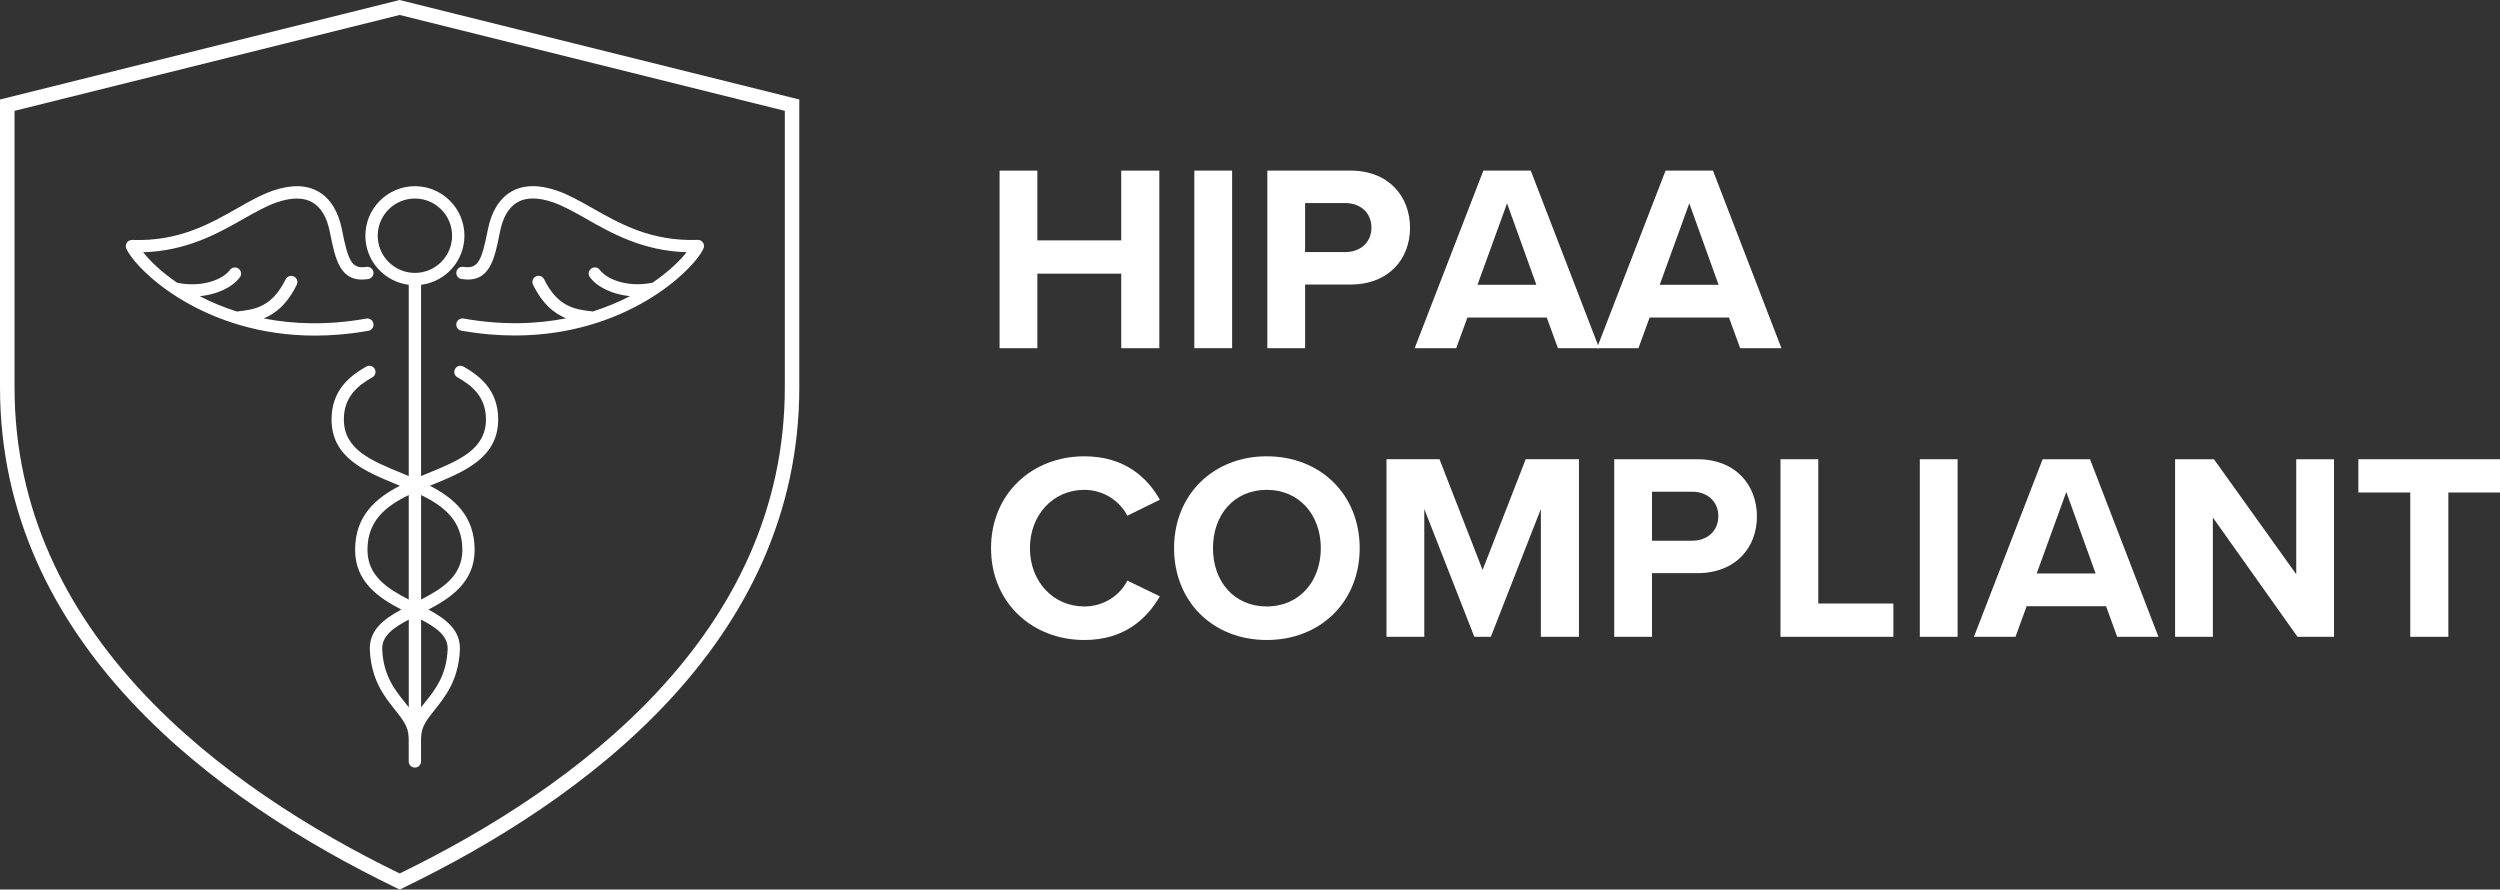
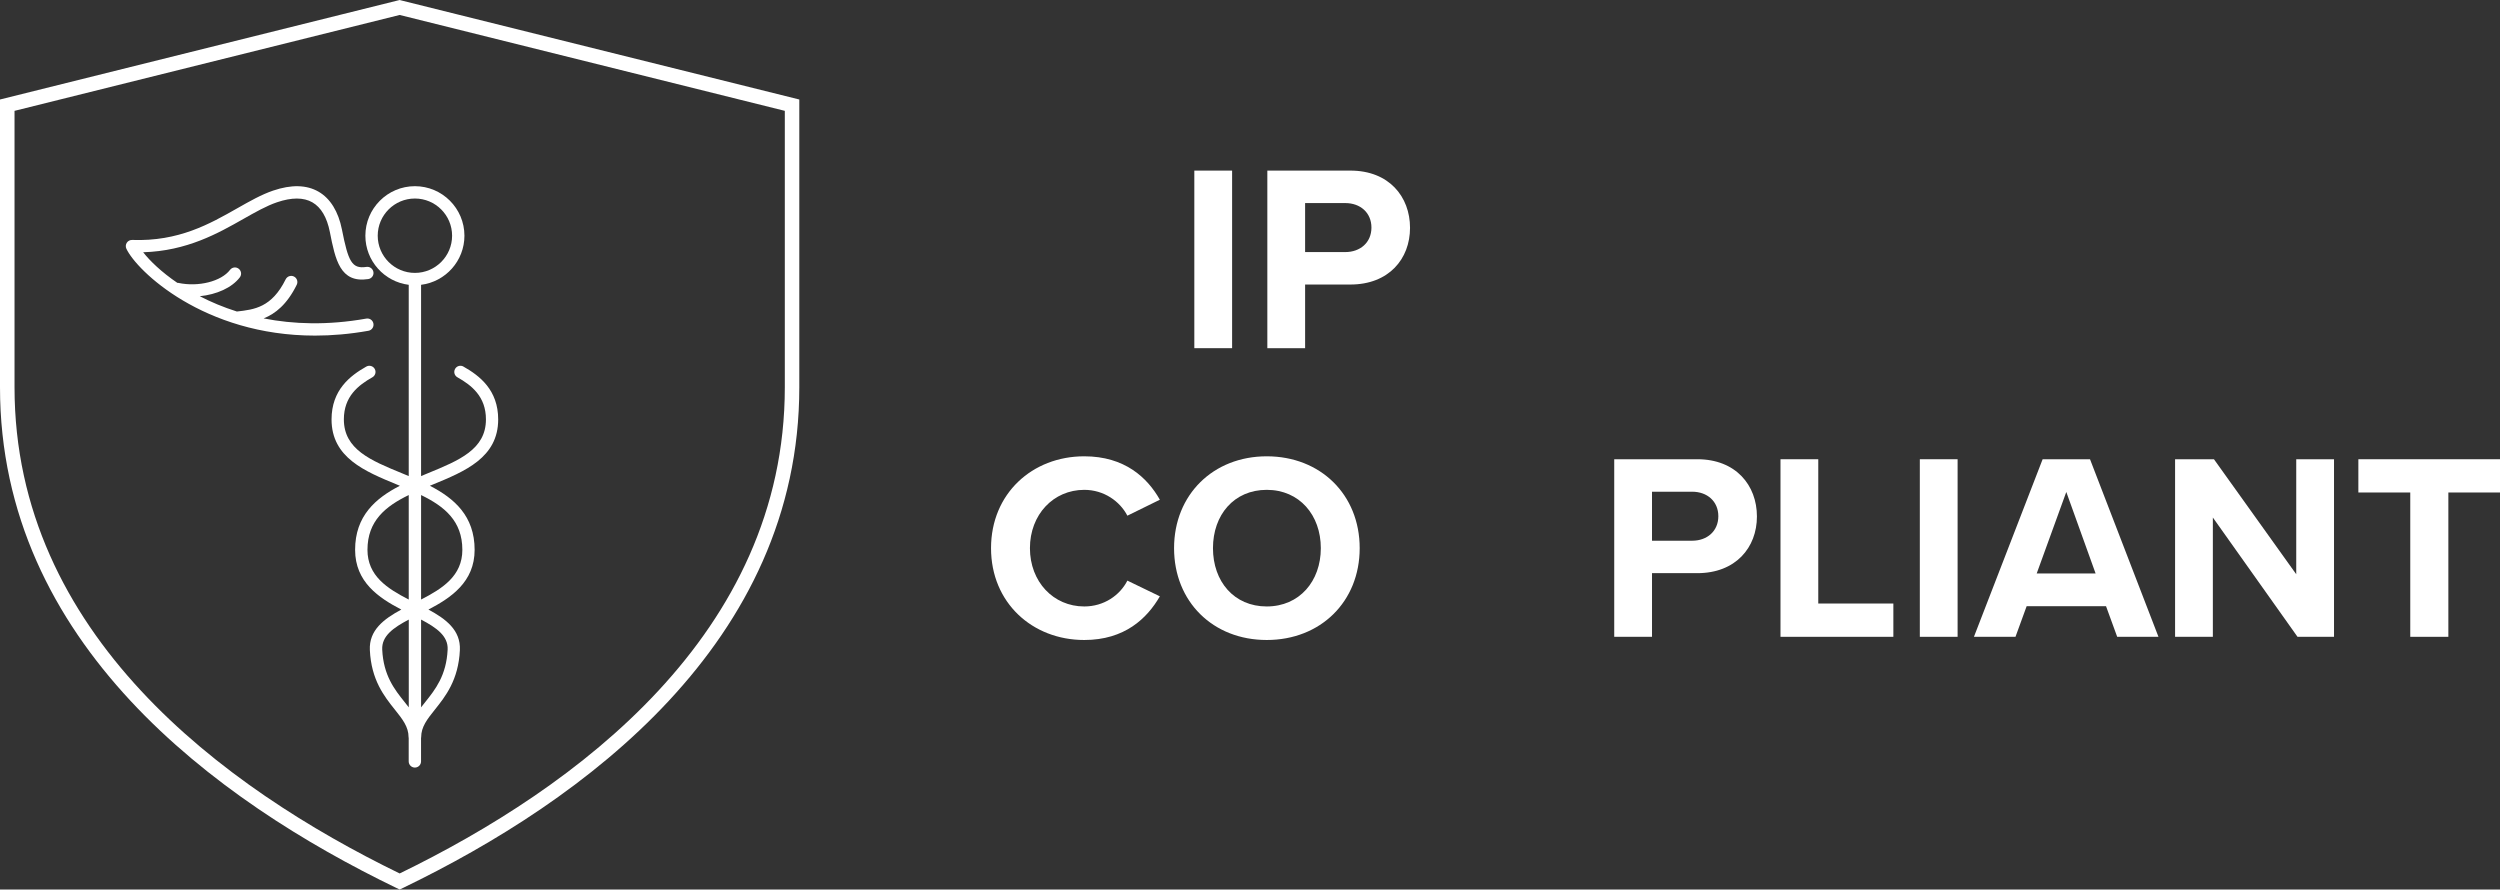
<svg xmlns="http://www.w3.org/2000/svg" id="Layer_2" data-name="Layer 2" viewBox="0 0 802.04 285.37">
  <rect x="0" y="0" width="802.04" height="285.37" fill="#333333" stroke="none" />
  <defs>
    <style>      .qcare-hipaa {        fill: #fff;      }    </style>
  </defs>
  <g id="Layer_1-2" data-name="Layer 1">
    <g>
      <g>
-         <path class="qcare-hipaa" d="M359.71,87.79h-26.91v23.92h-12.12v-56.97h12.12v22.38h26.91v-22.38h12.22v56.97h-12.22v-23.92Z" />
        <path class="qcare-hipaa" d="M383.16,54.73h12.12v56.97h-12.12v-56.97Z" />
        <path class="qcare-hipaa" d="M406.58,54.73h26.65c12.38,0,19.13,8.37,19.13,18.36s-6.83,18.19-19.13,18.19h-14.53v20.42h-12.12v-56.97ZM431.6,65.15h-12.9v15.72h12.9c4.78,0,8.38-3.07,8.38-7.86s-3.59-7.86-8.38-7.86Z" />
-         <path class="qcare-hipaa" d="M496.22,101.88h-25.46l-3.58,9.82h-13.33l22.04-56.97h15.2l21.96,56.97h-13.24l-3.58-9.82ZM474.01,91.37h18.88l-9.4-26.14-9.49,26.14Z" />
-         <path class="qcare-hipaa" d="M554.68,101.88h-25.46l-3.58,9.82h-13.33l22.04-56.97h15.2l21.96,56.97h-13.24l-3.58-9.82ZM532.47,91.37h18.88l-9.4-26.14-9.49,26.14Z" />
        <path class="qcare-hipaa" d="M317.94,175.86c0-17.51,13.24-29.47,29.9-29.47,12.98,0,20.25,6.83,24.26,13.93l-10.42,5.12c-2.39-4.61-7.51-8.29-13.83-8.29-9.91,0-17.43,7.94-17.43,18.71s7.52,18.7,17.43,18.7c6.32,0,11.44-3.58,13.83-8.29l10.42,5.04c-4.1,7.09-11.28,14.01-24.26,14.01-16.65,0-29.9-11.95-29.9-29.46Z" />
        <path class="qcare-hipaa" d="M406.39,146.39c17.25,0,29.82,12.3,29.82,29.47s-12.56,29.46-29.82,29.46-29.73-12.3-29.73-29.46,12.56-29.47,29.73-29.47ZM406.39,157.15c-10.51,0-17.25,8.03-17.25,18.71s6.75,18.7,17.25,18.7,17.35-8.11,17.35-18.7-6.84-18.71-17.35-18.71Z" />
-         <path class="qcare-hipaa" d="M494.33,163.29l-16.05,41h-5.29l-16.06-41v41h-12.12v-56.97h17l13.83,35.53,13.83-35.53h17.08v56.97h-12.22v-41Z" />
        <path class="qcare-hipaa" d="M517.87,147.33h26.65c12.38,0,19.13,8.36,19.13,18.36s-6.83,18.19-19.13,18.19h-14.53v20.42h-12.12v-56.97ZM542.89,157.75h-12.9v15.72h12.9c4.78,0,8.38-3.07,8.38-7.86s-3.59-7.86-8.38-7.86Z" />
        <path class="qcare-hipaa" d="M571.21,147.33h12.12v46.29h24.09v10.68h-36.21v-56.97Z" />
        <path class="qcare-hipaa" d="M615.91,147.33h12.12v56.97h-12.12v-56.97Z" />
        <path class="qcare-hipaa" d="M675.64,194.48h-25.46l-3.58,9.82h-13.33l22.04-56.97h15.2l21.96,56.97h-13.24l-3.58-9.82ZM653.42,183.97h18.88l-9.4-26.14-9.49,26.14Z" />
        <path class="qcare-hipaa" d="M709.92,166.03v38.27h-12.12v-56.97h12.47l26.4,36.9v-36.9h12.12v56.97h-11.71l-27.16-38.27Z" />
        <path class="qcare-hipaa" d="M773.25,158h-16.65v-10.67h45.44v10.67h-16.57v46.3h-12.22v-46.3Z" />
      </g>
      <g>
        <path class="qcare-hipaa" d="M119.8,103.81c-.19-1.08-1.21-1.79-2.29-1.6-12.43,2.21-23.44,1.81-32.93-.06,3.75-1.5,7.5-4.46,10.62-10.79.48-.98.08-2.16-.9-2.65-.98-.48-2.16-.08-2.65.9-4.47,9.06-10.11,9.7-15.57,10.32-.02,0-.04.02-.06.02-4.4-1.39-8.39-3.08-11.93-4.92,5.39-.53,10.3-2.71,12.85-6.05.66-.87.5-2.11-.37-2.77-.87-.67-2.11-.5-2.77.37-2.84,3.71-10.13,5.55-16.6,4.18-.1-.02-.19,0-.29,0-5.13-3.49-8.83-7.07-10.98-9.83,14.04-.42,24.01-6.07,32.15-10.69,3.8-2.15,7.38-4.19,10.8-5.35,4.71-1.6,8.52-1.59,11.34.03,2.79,1.61,4.67,4.81,5.6,9.5,1.75,8.86,3.26,16.5,12.33,15.11,1.08-.17,1.82-1.17,1.65-2.25-.17-1.08-1.19-1.82-2.25-1.65-4.69.71-5.83-1.75-7.85-11.97-1.14-5.78-3.73-9.98-7.5-12.16-3.85-2.22-8.75-2.34-14.59-.35-3.76,1.28-7.51,3.41-11.47,5.66-8.84,5.02-18.83,10.71-33.74,10.17-.69-.02-1.34.31-1.72.89-.38.57-.43,1.31-.14,1.93,3.33,7.1,24.86,27.87,60.52,27.87,5.39,0,11.12-.48,17.14-1.55,1.08-.19,1.79-1.22,1.6-2.29h0Z" />
-         <path class="qcare-hipaa" d="M225.54,77.85c-.38-.58-.97-.91-1.72-.89-14.87.53-24.9-5.15-33.74-10.17-3.96-2.25-7.71-4.37-11.47-5.66-5.84-1.99-10.74-1.87-14.59.35-3.77,2.18-6.36,6.38-7.5,12.16-2.02,10.22-3.17,12.69-7.85,11.97-1.1-.16-2.09.58-2.26,1.65-.17,1.08.57,2.09,1.65,2.25,9.09,1.4,10.58-6.25,12.33-15.11.92-4.69,2.81-7.89,5.59-9.5,2.81-1.63,6.63-1.64,11.34-.03,3.41,1.16,7,3.2,10.79,5.35,8.14,4.62,18.11,10.28,32.16,10.69-2.16,2.76-5.86,6.34-10.99,9.83-.09,0-.18-.02-.28,0-6.47,1.37-13.76-.47-16.6-4.18-.66-.87-1.9-1.03-2.77-.37-.87.66-1.03,1.9-.37,2.77,2.55,3.34,7.46,5.52,12.84,6.05-3.54,1.84-7.52,3.52-11.93,4.92-.02,0-.03-.01-.05-.02-5.46-.62-11.1-1.26-15.57-10.32-.48-.98-1.66-1.38-2.65-.9-.98.48-1.38,1.67-.9,2.65,3.12,6.32,6.87,9.28,10.62,10.78-9.48,1.87-20.5,2.27-32.92.07-1.07-.2-2.1.53-2.29,1.6-.19,1.07.53,2.1,1.6,2.29,6.03,1.07,11.74,1.55,17.14,1.55,35.65,0,57.19-20.78,60.52-27.87.29-.62.24-1.36-.14-1.93h0Z" />
        <path class="qcare-hipaa" d="M148.69,117.6c-.96-.54-2.16-.2-2.69.75-.54.95-.2,2.16.75,2.69,4.52,2.55,9.15,6.15,9.15,13.51,0,9.62-8.62,13.16-18.6,17.26-.73.3-1.47.61-2.21.92v-61.36c7.83-.98,13.91-7.66,13.91-15.75,0-8.76-7.13-15.89-15.89-15.89s-15.89,7.13-15.89,15.89c0,8.09,6.08,14.77,13.91,15.75v61.36c-.74-.31-1.48-.61-2.21-.92-9.98-4.1-18.6-7.64-18.6-17.26,0-7.36,4.63-10.96,9.15-13.51.95-.54,1.29-1.74.75-2.69-.54-.95-1.74-1.28-2.69-.75-5.2,2.93-11.16,7.51-11.16,16.96,0,12.27,10.7,16.66,21.05,20.92.29.12.58.24.87.36-7.79,4.01-14.36,9.67-14.36,20.56,0,10.32,7.59,15.39,14.82,19.16-5.6,3.02-10.4,6.62-10.09,13,.45,9.63,4.65,14.88,8.02,19.1,2.46,3.08,4.4,5.51,4.4,8.87,0,.07.03.14.04.21v7.53c0,1.09.89,1.98,1.98,1.98s1.98-.88,1.98-1.98v-7.53c0-.07.04-.14.04-.21,0-3.36,1.94-5.79,4.4-8.87,3.37-4.22,7.57-9.48,8.02-19.1.3-6.39-4.49-9.99-10.09-13,7.23-3.77,14.82-8.85,14.82-19.16,0-10.89-6.57-16.55-14.36-20.56.29-.12.58-.24.87-.36,10.35-4.25,21.05-8.65,21.05-20.92,0-9.45-5.96-14.03-11.16-16.96h0ZM121.18,75.62c0-6.58,5.35-11.93,11.93-11.93s11.93,5.35,11.93,11.93-5.35,11.93-11.93,11.93-11.93-5.35-11.93-11.93ZM117.89,176.4c0-9.3,5.79-13.96,13.24-17.58v33.52c-6.86-3.52-13.24-7.59-13.24-15.94ZM129.78,225.2c-3.17-3.97-6.77-8.47-7.16-16.82-.2-4.34,3.56-7,8.52-9.61v28.16c-.44-.58-.89-1.15-1.36-1.73ZM143.61,208.38c-.39,8.35-3.99,12.85-7.16,16.82-.46.58-.92,1.16-1.36,1.73v-28.16c4.96,2.61,8.72,5.27,8.52,9.61ZM148.33,176.4c0,8.35-6.38,12.42-13.24,15.94v-33.52c7.46,3.63,13.24,8.28,13.24,17.58Z" />
        <path class="qcare-hipaa" d="M128.22,285.37l-1.01-.48C69.17,256.86,0,206.24,0,124.23V31.92L128.22,0l.56.15,127.65,31.77v92.31c0,82.02-69.17,132.64-127.2,160.66l-1.01.48ZM4.66,35.56v88.68c0,79.12,66.94,128.42,123.56,155.98,56.62-27.54,123.56-76.84,123.56-155.98V35.56L128.22,4.8,4.66,35.56Z" />
      </g>
    </g>
  </g>
</svg>